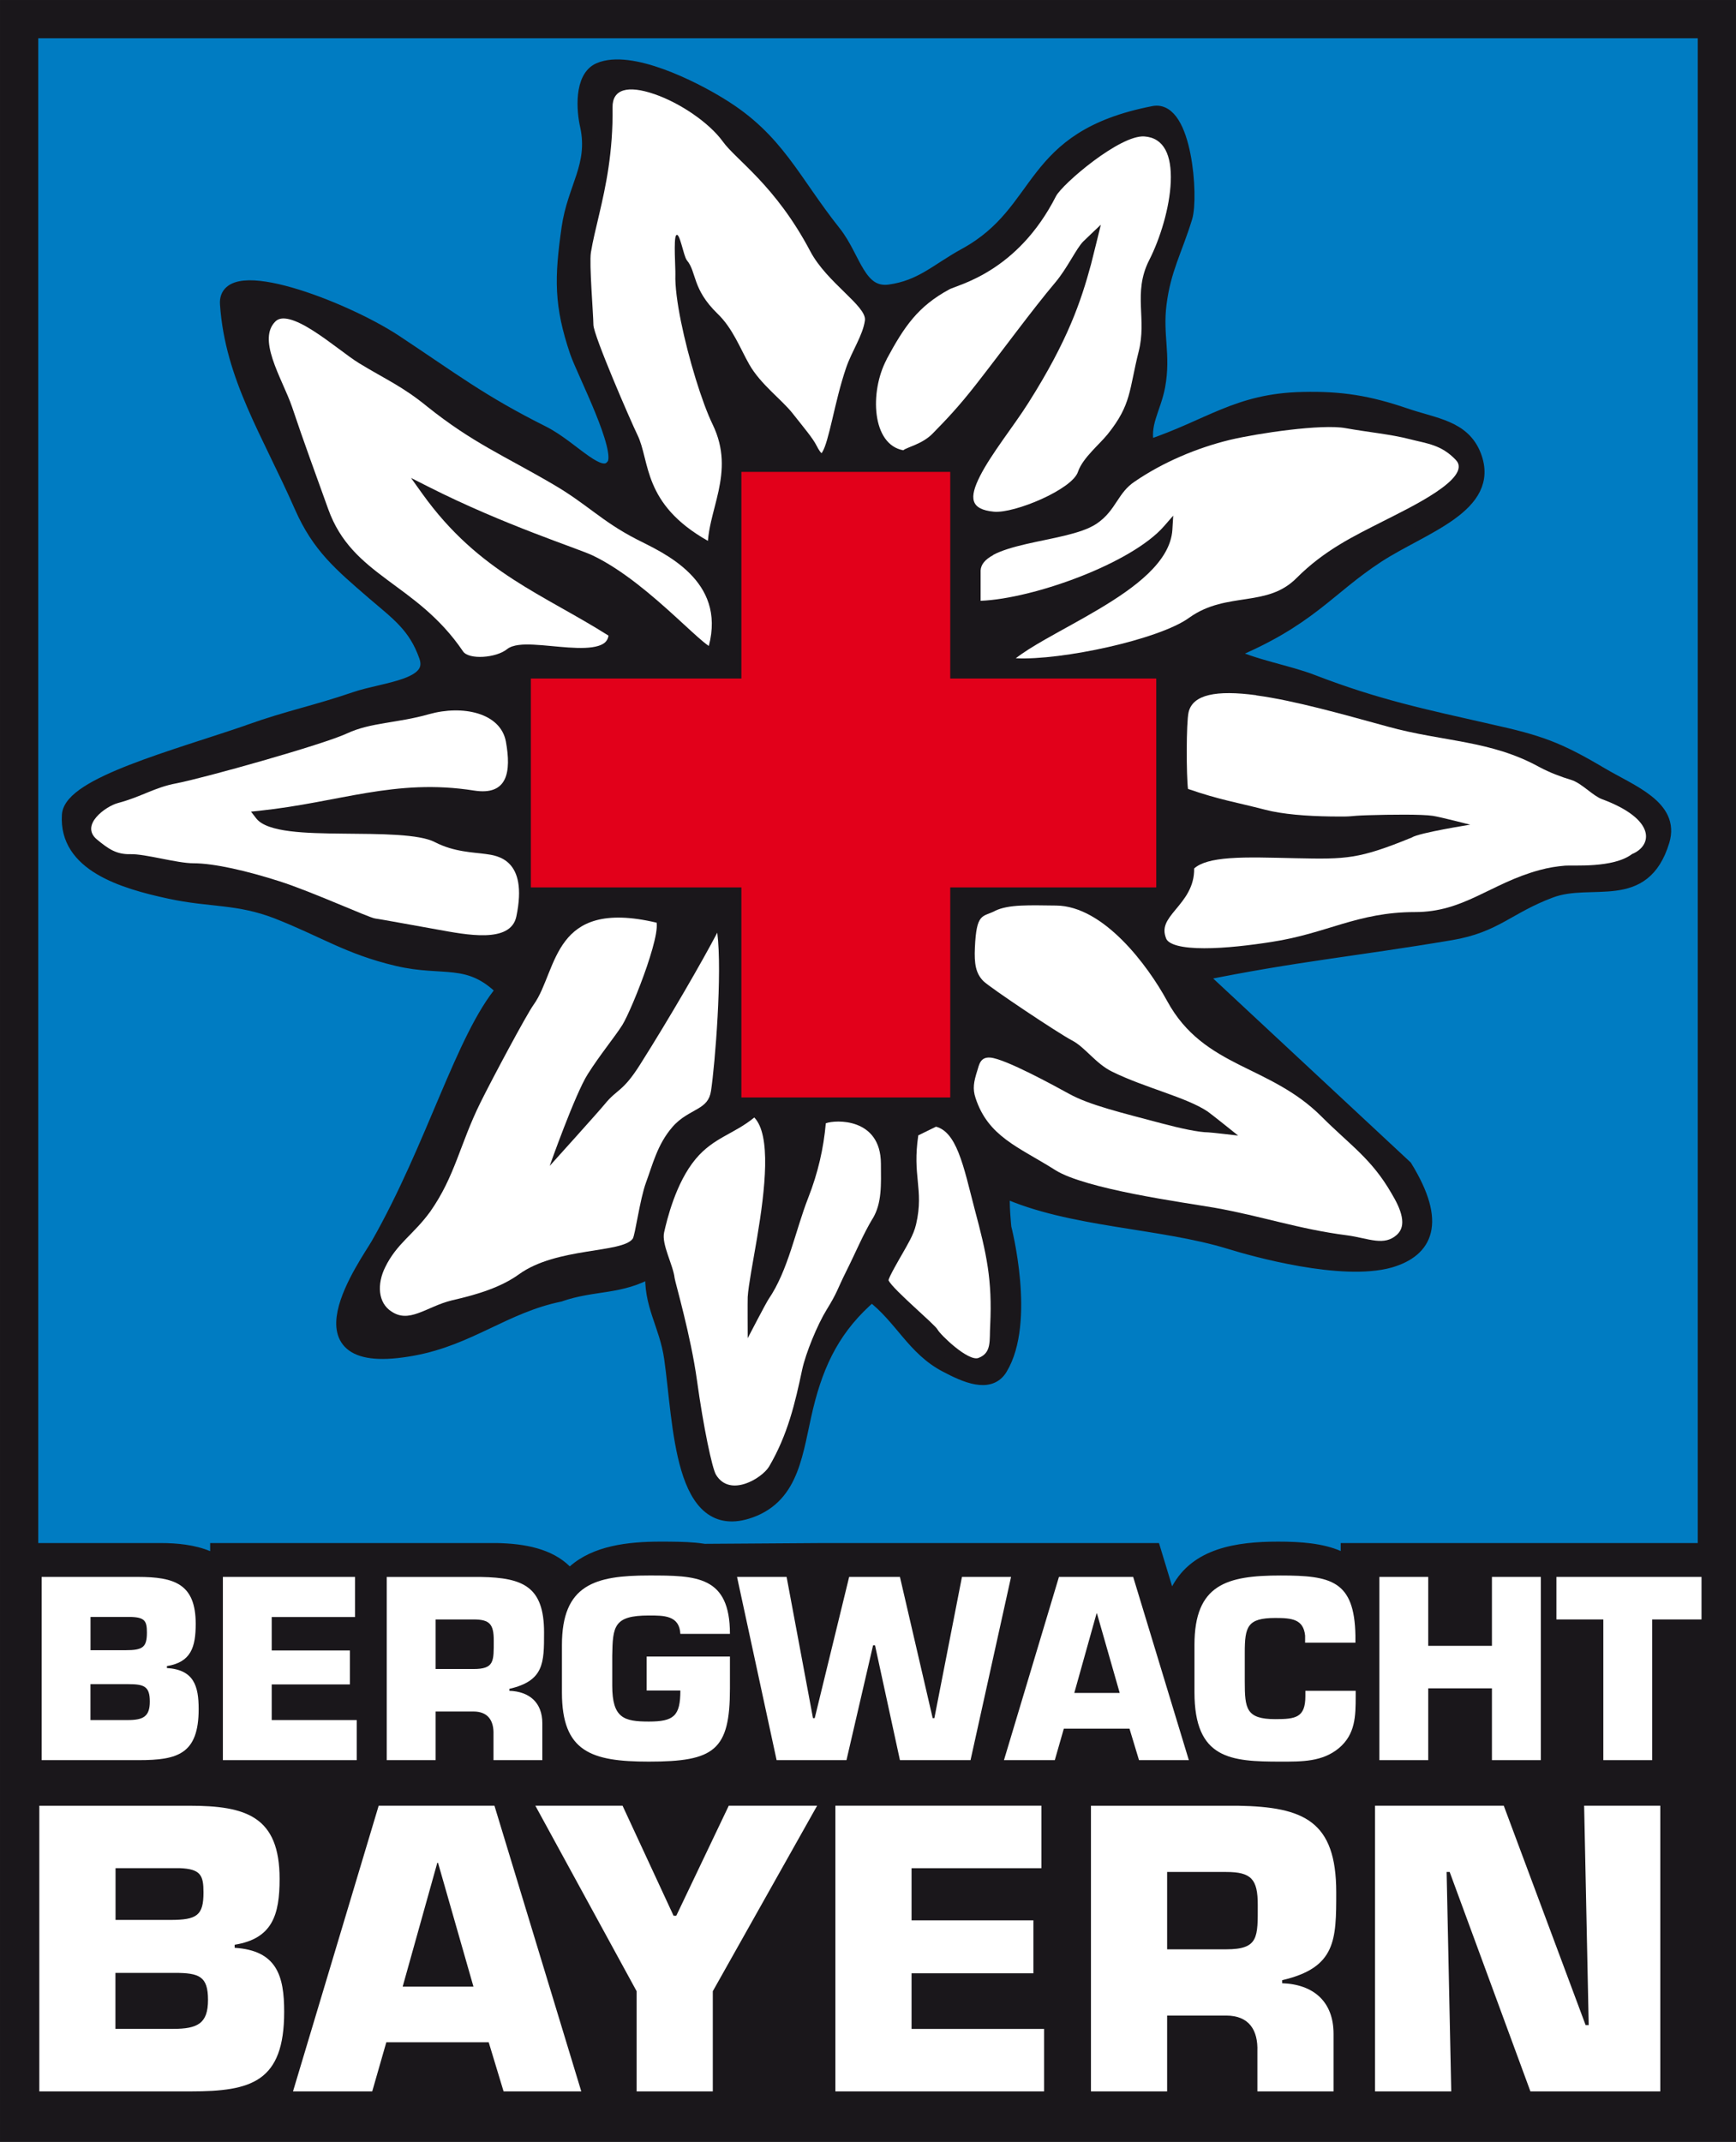
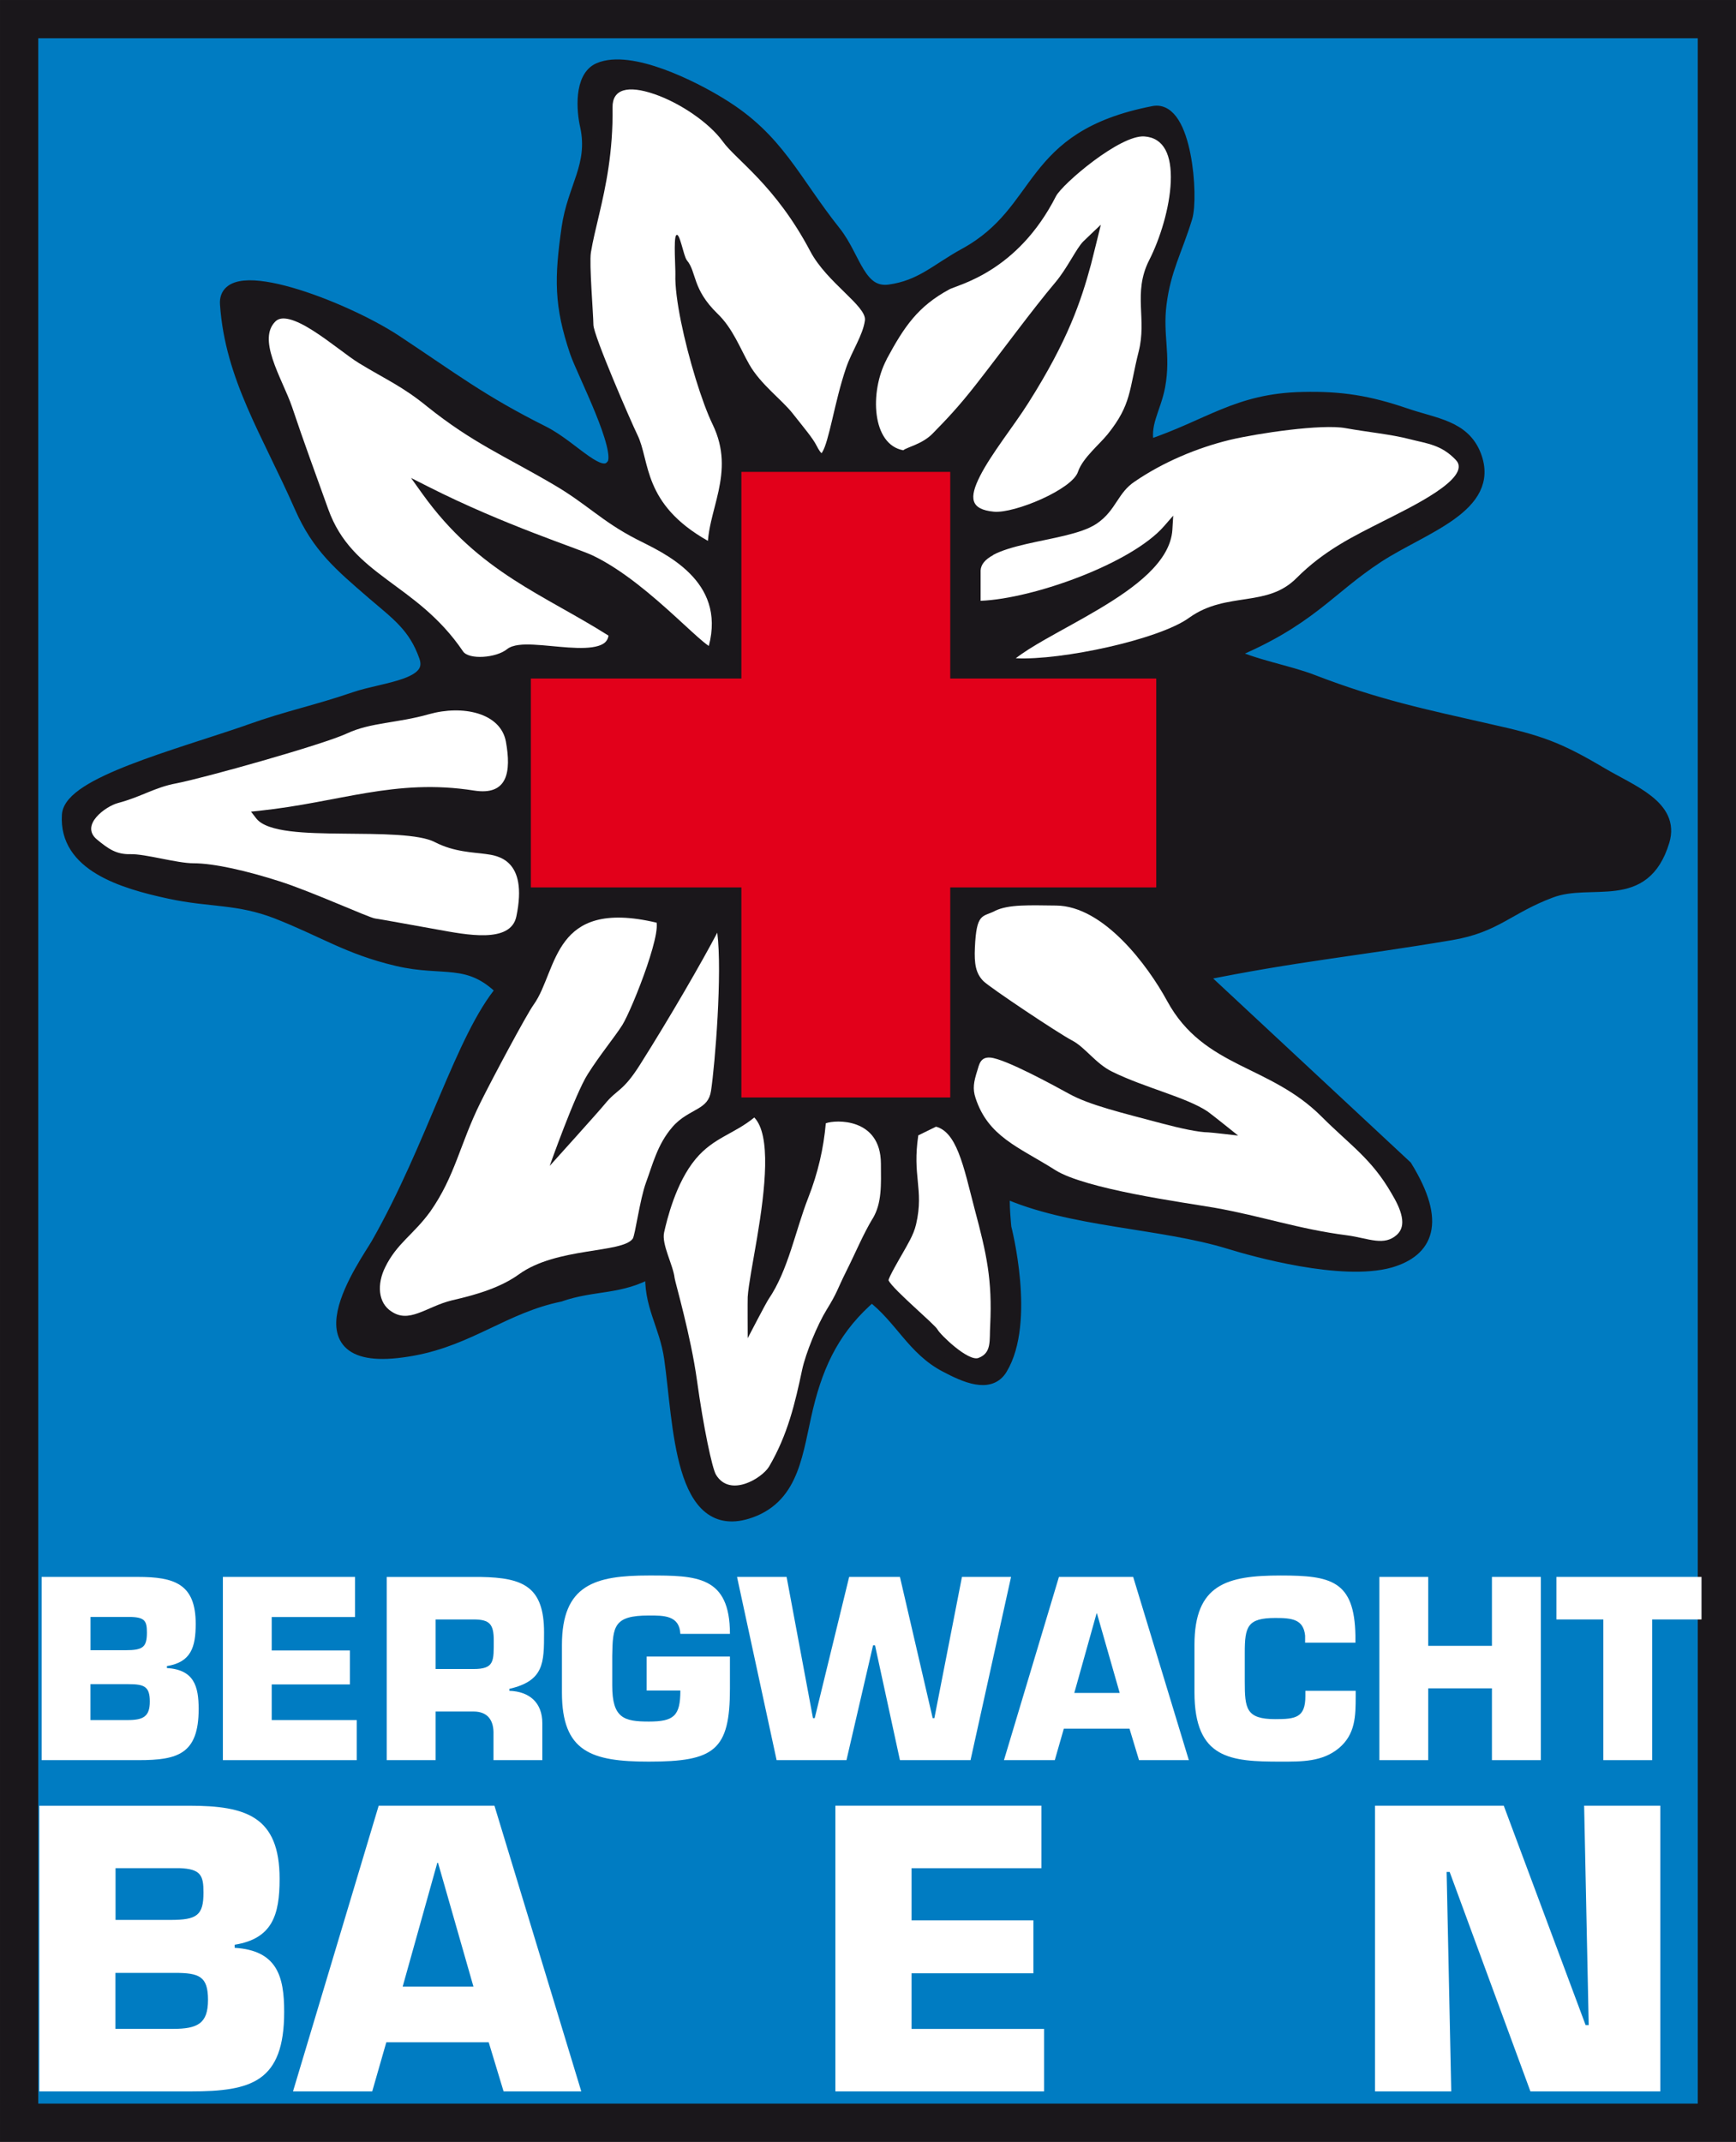
<svg xmlns="http://www.w3.org/2000/svg" id="uuid-4c690865-2cf9-4829-93fa-414f0a110d44" data-name="Ebene 1" viewBox="0 0 330.25 407.37">
  <rect x="0" y="0" width="330.25" height="407.37" fill="#333333" stroke="none" />
  <defs>
    <style>
      .uuid-be39ca09-d921-4ba0-8e0c-8b781cb0af23 {
        fill: #e2001a;
        stroke: #e2001a;
        stroke-width: 2.28px;
      }

      .uuid-14841e6f-88c4-4076-a646-9b3f5731f5fd {
        fill: #007cc2;
        stroke-width: 7.27px;
      }

      .uuid-14841e6f-88c4-4076-a646-9b3f5731f5fd, .uuid-abd69888-b29a-42d5-aa25-5d9f093d661b {
        stroke: #1a171b;
        stroke-miterlimit: 3.86;
      }

      .uuid-abd69888-b29a-42d5-aa25-5d9f093d661b {
        stroke-width: 2.55px;
      }

      .uuid-abd69888-b29a-42d5-aa25-5d9f093d661b, .uuid-86887e2d-a1db-45da-95a0-e48a41d85bdb {
        fill: #1a171b;
      }

      .uuid-8dead53d-55b0-44c3-b178-bb5ec595de22 {
        fill-rule: evenodd;
      }

      .uuid-8dead53d-55b0-44c3-b178-bb5ec595de22, .uuid-86887e2d-a1db-45da-95a0-e48a41d85bdb, .uuid-f5cb0fbd-69dd-48af-a4d1-b4b49625798a {
        stroke-width: 0px;
      }

      .uuid-8dead53d-55b0-44c3-b178-bb5ec595de22, .uuid-f5cb0fbd-69dd-48af-a4d1-b4b49625798a {
        fill: #fff;
      }
    </style>
  </defs>
  <polygon class="uuid-14841e6f-88c4-4076-a646-9b3f5731f5fd" points="3.64 3.64 326.61 3.64 326.61 403.73 3.64 403.73 3.64 3.64 3.64 3.64" />
  <path class="uuid-abd69888-b29a-42d5-aa25-5d9f093d661b" d="m47.45,139.05c7.62-2.71,12.37-3.55,20.07-6.18,5.67-1.95,15.5-2.29,13.46-8.05-2.03-5.76-5.34-8.05-9.99-12.03-6.27-5.42-10.39-8.86-13.72-16.43-6.19-14.08-13.2-24.62-14.15-38.54-.55-8.02,22.2.62,32.02,7.06,11.01,7.28,16.33,11.47,28.18,17.4,5.84,2.97,11.03,9.75,13.4,6.09,1.91-2.95-5.68-17.5-7.03-21.39-3.05-8.98-2.94-14.11-1.59-23.6,1.1-7.71,5.14-11.87,3.53-19.4-.68-2.88-1.18-9.27,2.37-10.79,5.93-2.54,17.79,3.4,23.12,6.71,10.84,6.61,13.72,14.4,21.68,24.39,3.73,4.74,4.57,11.86,10.41,11.1,6.1-.85,8.93-3.95,14.4-6.95,15.36-8.41,11.48-22.28,35.86-27.01,6-1.17,7.28,16.04,6.09,19.93-1.95,6.35-4.07,9.82-4.91,16.43-.76,6.01.84,9.66-.26,15.67-.84,4.41-3.13,7.2-2.03,11.52,11.77-3.93,17.03-8.91,29.48-9.16,7.28-.17,12.53.69,19.47,3.06,5.67,1.95,11.09,2.29,13.21,7.79,3.65,9.57-9.74,13.47-18.38,19.06-9.74,6.35-12.92,12.17-28.53,18.57,4.81,2.43,11.42,3.45,16.16,5.31,12.12,4.66,20.83,6.48,33.53,9.36,9.58,2.12,13.05,3.34,21.35,8.26,5.76,3.39,13.64,6.23,11.69,12.7-3.66,12.09-13.5,6.61-21.37,9.58-8.13,3.05-10.39,6.6-18.94,8.04-18.54,3.13-29.22,3.98-47.93,7.79l39.29,36.59c6.56,10.67,3.96,15.89-2.98,17.92-9.15,2.54-25.76-2.09-30.42-3.53-13.21-4.07-30.36-4.08-43.07-9.84-.31,2.27.21,7.03.21,7.03,0,0,4.66,17.89-.76,26.79-2.12,3.47-6.78,1.36-10.33-.51-6.27-3.22-8.55-9.16-14.22-13.48-6.94,5.93-10.25,12.55-12.37,21.27-2.03,8.47-2.46,16.85-10.67,19.82-13.4,4.83-13.38-16.6-15.16-29.05-.93-6.52-4.06-10.16-3.56-16.77-6.1,3.56-10.99,2.44-17.62,4.74-10.45,2.17-17.05,8.27-27.88,10.26-23.9,4.4-8.76-16.37-6.73-19.92,10.58-18.55,16.16-39.39,23.83-48.39-6.52-6.52-11.21-3.69-20.11-5.81-9.32-2.2-13.97-5.5-22.87-8.98-7.45-2.88-12.62-2.12-20.41-3.81-9.06-1.95-19.82-5.25-19.22-14.66.38-5.89,20.39-11.11,34.36-15.93h0Z" />
  <path class="uuid-f5cb0fbd-69dd-48af-a4d1-b4b49625798a" d="m168.66,68.34c3.35-6.21,5.94-10.07,11.97-13.32.08-.05.2-.1.34-.15l.6-.23c.49-.18,1.09-.41,1.79-.69,1.42-.58,3.23-1.41,5.21-2.67,3.98-2.52,8.63-6.73,12.31-13.95,1.17-2.3,12.17-11.73,16.84-11.38,3.74.28,5.2,3.58,5,8.63-.2,4.94-2.04,10.86-4.11,14.91-1.6,3.15-1.67,6.02-1.57,8.81.05,1.36.14,2.74.12,4.17-.02,1.4-.15,2.84-.54,4.37-.91,3.6-1.25,6.14-1.94,8.51-.66,2.26-1.66,4.36-3.95,7.22-.81,1-1.98,2.12-3.04,3.28-1.07,1.17-2.16,2.52-2.62,3.88-1.06,3.33-12.08,7.97-16.01,7.59-4.5-.43-4.73-2.63-2.62-6.79,1.05-2.07,2.62-4.41,4.3-6.81,1.7-2.42,3.48-4.85,4.89-7.09,7.6-11.99,10.04-19.46,11.91-26.32.21-.77,1.88-7.57,1.88-7.57,0,0-2.75,2.58-3.37,3.21-1.29,1.3-3.02,5.07-5.27,7.74-4.47,5.3-10.11,13.05-15.08,19.4-3.35,4.29-5.7,6.74-8.31,9.4-1.96,2-4.93,2.58-5.55,3.15-5.98-1.07-6.46-11.08-3.17-17.28h0Z" />
  <path class="uuid-f5cb0fbd-69dd-48af-a4d1-b4b49625798a" d="m188.92,105.55c1.59-.85,3.78-1.49,6.23-2.06,2.46-.57,5.08-1.05,7.42-1.62,2.34-.57,4.55-1.25,6.05-2.27.95-.64,1.68-1.34,2.29-2.07.6-.7,1.08-1.45,1.57-2.18.94-1.43,1.8-2.7,3.37-3.75,5.39-3.69,11.86-6.42,18.13-7.94,5.32-1.26,17.47-3.06,21.98-2.23,4.55.81,8.54,1.15,12.19,2.09,3.33.86,6.01,1.03,8.8,3.96,3.26,3.43-8.78,9.08-13.92,11.7-2.7,1.38-5.44,2.72-8.17,4.38-2.76,1.68-5.53,3.69-8.24,6.41-2.76,2.76-5.92,3.41-9.43,3.95-1.8.28-3.62.52-5.43,1.01-1.86.5-3.73,1.26-5.55,2.57-5.66,4.12-24.24,8.13-32.97,7.7,1.41-1.1,3.31-2.28,5.55-3.56,3.13-1.79,6.77-3.71,10.24-5.78,6.82-4.06,13.62-9.01,14-15.12l.16-2.67-1.76,2.02c-6.14,7.04-24.77,13.78-34.88,14.18v-5.79c.07-1.12.83-2.06,2.4-2.91h0Z" />
-   <path class="uuid-f5cb0fbd-69dd-48af-a4d1-b4b49625798a" d="m239,132.26c7.35.99,16.57,3.63,25.01,5.94,5.23,1.45,10.13,2.09,14.92,3.02,4.72.92,9.25,2.11,13.86,4.64,2.08,1.12,4.16,1.88,6.15,2.49,1.96.61,4.05,2.99,5.8,3.64,10.45,3.87,9.59,8.87,5.73,10.45-3.58,2.72-11.23,2.07-12.73,2.2-1.53.13-3.13.37-4.85.84-2.36.64-4.46,1.47-6.43,2.36-1.92.87-3.73,1.8-5.54,2.64-3.57,1.67-7.09,2.99-11.72,2.99-5.53,0-9.74,1.04-13.88,2.26-4.07,1.2-8.12,2.61-13.42,3.42-3.96.62-8.79,1.21-12.82,1.2-2,0-3.75-.15-5.05-.49-1.35-.36-1.97-.85-2.17-1.32-.89-2.16.11-3.53,1.79-5.55.42-.51.85-1.02,1.26-1.57.43-.57.84-1.17,1.18-1.83.66-1.24,1.11-2.68,1.08-4.41,1.23-1.11,3.48-1.71,6.76-1.95,3.5-.26,7.84-.1,12.61,0,9.6.2,11.93.19,22.03-3.94,1.34-.9,11.11-2.44,11.11-2.44,0,0-5.61-1.45-7.09-1.68-2.1-.32-8.08-.25-12.31-.12-4.25.13-2.26.31-7.02.24-4.75-.07-9.24-.41-12.65-1.3-5.38-1.4-8.6-1.86-14.61-3.94-.32-2.43-.35-12.59.11-14.58.78-3.37,5.25-4.27,12.88-3.24h0Z" />
  <path class="uuid-f5cb0fbd-69dd-48af-a4d1-b4b49625798a" d="m189.26,173.25c1.3-.63,2.95-.91,4.96-1.01,2.03-.1,4.29-.03,6.68-.01,9.04.07,17.46,11.4,21.13,18.15,3.52,6.47,8.5,9.5,13.75,12.15,2.59,1.3,5.27,2.53,7.94,4.07,2.63,1.51,5.23,3.31,7.68,5.76,2.75,2.75,5.15,4.77,7.34,6.94,2.15,2.13,4.09,4.4,5.99,7.7.88,1.47,1.66,3.01,1.93,4.43.26,1.37.06,2.51-.92,3.42-1.23,1.09-2.49,1.27-4.02,1.11-1.67-.18-3.47-.75-5.41-1-9.3-1.19-16.24-3.66-25.29-5.26-2.96-.51-9.11-1.39-15.26-2.61-6.2-1.23-12.18-2.77-14.98-4.53-1.75-1.11-3.43-2.06-5.03-3-1.56-.91-3.02-1.8-4.35-2.8-2.59-1.95-4.62-4.26-5.82-7.94-.58-1.75-.34-3.07.34-5.2.34-1.05.53-2.64,2.49-2.47,2.87.24,12.35,5.45,14.92,6.86,3.92,2.18,10.05,3.62,17.62,5.64,3.77,1,7.12,1.71,8.93,1.72.45,0,5.66.61,5.66.61,0,0-5.16-4.14-5.79-4.57-4.07-2.73-11.92-4.5-18.19-7.59-3.14-1.54-5.13-4.65-7.63-5.94-2.51-1.3-15.61-10.04-16.84-11.27-1.47-1.47-1.77-3.31-1.63-6.37.3-6.63,1.4-5.79,3.78-6.96h0Z" />
  <path class="uuid-f5cb0fbd-69dd-48af-a4d1-b4b49625798a" d="m182.35,219.25c1.19,2.96,2.03,6.81,3.08,10.79,2.26,8.45,3.36,13.39,2.94,22.03-.17,2.88.33,5.23-2.22,6.2-1.94.75-7.27-4.41-7.79-5.39-.52-.99-8.4-7.54-9.32-9.34-.16-.32,2.27-4.47,2.71-5.24.44-.79.94-1.63,1.39-2.51.46-.9.89-1.88,1.13-2.93.4-1.72.54-3.16.55-4.49.01-1.31-.11-2.5-.23-3.76-.23-2.33-.47-4.82.1-8.67l3.37-1.65c1.85.49,3.17,2.17,4.29,4.96h0Z" />
  <path class="uuid-f5cb0fbd-69dd-48af-a4d1-b4b49625798a" d="m166,231.77c-1.84,3.07-3.13,6.26-5.09,10.18-1.64,3.28-1.59,3.82-3.66,7.16-1.74,2.82-3.99,8.27-4.66,11.44-1.33,6.28-2.74,12.37-6.3,18.41-1.36,2.21-7.42,5.92-10.08,1.53-.74-1.21-2.41-9.18-3.62-17.95-1.18-8.52-4.12-18.55-4.25-19.44-.28-2.53-2.52-6.42-2-8.71.53-2.35,2.2-9.41,6-13.96,3.41-4.09,7.32-4.74,11.15-7.89,3.23,3.33,2.1,13.57.53,22.9-.8,4.75-1.63,8.94-1.78,11.23-.04.59,0,7.85,0,7.85,0,0,3.49-6.74,3.99-7.46,3.73-5.48,5.09-13.05,7.53-19.26,1.86-4.75,2.91-9.37,3.34-14.16,1.83-.69,10.42-1.09,10.48,7.64.03,4.08.21,7.53-1.57,10.5h0Z" />
  <path class="uuid-f5cb0fbd-69dd-48af-a4d1-b4b49625798a" d="m124.92,175.52c.06.59.01,1.22-.13,2.06-.29,1.69-.95,3.93-1.73,6.24-1.61,4.71-3.75,9.66-4.67,11.13-1.48,2.33-4.23,5.63-6.6,9.38-2.4,3.79-7.22,17.42-7.22,17.42,0,0,9.29-10.29,10.47-11.74,2.39-2.95,3.38-2.24,6.73-7.54,5.71-9.03,11.79-19.57,14.68-25.08.98,7.67-.43,25.08-1.19,30.09-.28,1.82-1.18,2.61-2.52,3.4-.73.44-1.53.84-2.34,1.36-.85.54-1.73,1.22-2.54,2.18-1.42,1.65-2.36,3.46-3.09,5.26-.72,1.76-1.25,3.54-1.87,5.21-1.19,3.24-2.07,10.08-2.54,10.72-2.08,2.77-14.47,1.58-21.63,6.75-3.35,2.42-7.71,3.81-12.73,4.95-1.21.29-2.36.73-3.46,1.2-1.03.44-2.02.9-2.99,1.24-1.85.66-3.4.8-5.05-.29-2.62-1.65-2.82-5.26-1.2-8.49,1.08-2.2,2.4-3.74,3.87-5.27.75-.78,1.52-1.55,2.3-2.39.8-.86,1.6-1.8,2.39-2.89,4.73-6.75,5.61-12.78,9.54-20.72,2.2-4.45,8.81-16.83,10.12-18.62.6-.84,1.1-1.8,1.55-2.8.44-.99.86-2.06,1.3-3.16.87-2.17,1.79-4.34,3.18-6.15,2.66-3.46,7.23-5.89,17.37-3.48h0Z" />
  <path class="uuid-f5cb0fbd-69dd-48af-a4d1-b4b49625798a" d="m22.41,152.74c4.51-1.19,7-2.99,11.13-3.75,5.31-1.03,27.9-7.36,32.48-9.5,4.52-2.11,9.61-1.94,15.61-3.66,6.35-1.78,13.59-.28,14.61,5.22,1.04,5.74.34,10.31-6.05,9.31-7.54-1.19-13.96-.62-20.39.44-6.36,1.05-12.78,2.59-20.43,3.4l-1.62.17,1,1.29c2.09,2.69,9.56,2.82,16.39,2.89,3.57.04,7.23.04,10.41.25,3.2.21,5.73.61,7.18,1.37,1.86.96,3.7,1.44,5.37,1.72,1.62.28,3.1.37,4.31.54,2.16.3,8.1.95,5.82,11.87-1.09,5.23-9.63,3.46-14.99,2.5-5.3-.94-10.61-1.93-11.89-2.11-1.17-.15-12.05-5.12-18.2-7.08-6.1-1.95-12.37-3.42-16.34-3.42-3.14,0-9.16-1.8-12-1.73-2.68.07-4.21-1.02-6.34-2.77-3.37-2.77,1.7-6.36,3.95-6.95h0Z" />
  <path class="uuid-8dead53d-55b0-44c3-b178-bb5ec595de22" d="m134.85,122.86c-.27-.17-.62-.44-1.06-.8-1.32-1.09-3.14-2.81-5.28-4.76-4.3-3.92-10.01-8.89-15.71-11.63-2.83-1.36-16.83-5.77-31.29-13.09l-3.32-1.68,2.17,3.03c5.42,7.56,11.22,12.34,17.26,16.26,5.83,3.78,11.9,6.76,18.14,10.7-.15,1.03-.8,1.61-1.95,1.96-1.42.44-3.42.45-5.68.3-2.26-.15-4.63-.45-6.63-.54-1.91-.09-3.93-.04-5.06.87-2.04,1.65-7.24,2.06-8.36.4-2.23-3.3-4.69-5.84-7.18-8.01-2.47-2.14-4.98-3.91-7.38-5.7-4.72-3.52-8.79-6.97-11.07-13.31-2.45-6.85-4.61-12.64-6.9-19.49-.93-2.71-2.68-5.98-3.69-9.08-1-3.08-1.1-5.52.53-7.15.57-.56,1.41-.73,2.69-.41,1.28.32,2.8,1.1,4.41,2.12,3.28,2.07,6.66,4.91,8.82,6.23,2.58,1.57,4.68,2.69,6.72,3.9,2,1.19,3.93,2.46,6.22,4.33,4.32,3.46,7.98,5.8,11.74,7.96,3.72,2.14,7.56,4.11,12.25,6.86,3.18,1.85,5.47,3.59,7.77,5.28,2.36,1.74,4.75,3.44,8.1,5.16,1.13.59,2.83,1.38,4.67,2.44,1.82,1.06,3.75,2.37,5.4,4.02,3.16,3.15,5.32,7.54,3.66,13.84h0Z" />
  <path class="uuid-f5cb0fbd-69dd-48af-a4d1-b4b49625798a" d="m156.29,86.2c-.16-.14-.49-.52-.95-1.44-.37-.74-1.01-1.63-1.78-2.63-.77-1-1.73-2.18-2.78-3.51-2.07-2.63-6.09-5.51-8.25-9.32-1.77-3.12-3.13-6.84-6.02-9.63-4.88-4.73-3.95-7.9-5.83-10.15-.67-.8-1.4-5.65-2.07-4.74-.49.67-.09,6.36-.13,7.42-.08,2.21.36,5.43,1.06,8.93,1.42,7,4,15.43,6.04,19.62,2.24,4.64,1.95,8.71,1.12,12.61-.43,2-.99,3.91-1.42,5.79-.28,1.23-.51,2.47-.61,3.72-12.5-7.05-10.97-15.16-13.4-20.14-1.29-2.64-8.36-18.94-8.38-20.94-.02-2.11-.82-11.62-.48-13.76.35-2.17.94-4.54,1.56-7.18,1.26-5.36,2.68-11.93,2.56-20.42-.05-3.44,2.83-4.3,7.99-2.52,4.85,1.67,10.37,5.41,12.98,9,2.52,3.53,9.98,8.26,16.65,20.89,3.17,6,10.77,10.43,10.39,13.15-.41,2.88-2.46,5.75-3.58,9.01-1.11,3.25-1.92,6.77-2.62,9.76-.72,3.05-1.3,5.3-1.91,6.27l-.15.21h0Z" />
  <polygon class="uuid-be39ca09-d921-4ba0-8e0c-8b781cb0af23" points="179.63 90.89 179.63 130.19 218.82 130.19 218.82 167.64 179.63 167.64 179.63 207.59 142.18 207.59 142.18 167.64 102.13 167.64 102.13 130.19 142.18 130.19 142.18 90.89 179.63 90.89 179.63 90.89" />
-   <path class="uuid-86887e2d-a1db-45da-95a0-e48a41d85bdb" d="m276,293.48h51.85v20.79h-1.24s0,88.86,0,88.86H3.93v-99.45l.07-10.2h26.61c3.1,0,6.45.33,9.37,1.54v-1.54h54.51c5.44.1,10.52,1.11,13.91,4.44,4.44-3.93,11.01-4.71,17.24-4.71,2.42,0,4.67.02,6.68.2.57.05,1.16.13,1.77.22l22.51-.15h63.88l2.5,8.23c3.92-7.27,12.25-8.5,20.16-8.5,4.29,0,8.47.3,11.91,1.78v-1.51h20.94Z" />
  <path class="uuid-8dead53d-55b0-44c3-b178-bb5ec595de22" d="m7.48,397.77h28.83c11.52,0,17.75-1.81,17.75-15.14,0-6.81-1.38-11.66-9.42-12.17v-.58c7.17-1.16,8.55-5.65,8.55-12.53,0-11.88-6.38-13.91-17.17-13.91H7.48v54.34h0Zm14.49-42.46h12.17c4.06.15,4.57,1.38,4.57,4.63,0,4.35-1.23,5.22-6.3,5.22h-10.43v-9.85h0Zm0,19.92h11.23c4.71,0,6.37.65,6.37,5.14s-1.96,5.51-6.67,5.51h-10.94v-10.65h0Z" />
  <path class="uuid-8dead53d-55b0-44c3-b178-bb5ec595de22" d="m92.97,388.43l2.83,9.34h14.78l-16.52-54.34h-22.02l-16.3,54.34h15.07l2.68-9.34h19.49Zm-2.9-10.58h-13.47l6.59-23.55h.14l6.74,23.55h0Z" />
-   <polygon class="uuid-f5cb0fbd-69dd-48af-a4d1-b4b49625798a" points="155.45 343.43 138.64 343.43 128.65 364.37 128.14 364.37 118.43 343.43 101.84 343.43 121.11 378.72 121.11 397.77 135.6 397.77 135.6 378.72 155.45 343.43 155.45 343.43" />
  <polygon class="uuid-f5cb0fbd-69dd-48af-a4d1-b4b49625798a" points="173.41 355.32 198.11 355.32 198.11 343.43 158.92 343.43 158.92 397.77 198.62 397.77 198.62 385.89 173.41 385.89 173.41 375.31 196.59 375.31 196.59 365.24 173.41 365.24 173.41 355.32 173.41 355.32" />
-   <path class="uuid-8dead53d-55b0-44c3-b178-bb5ec595de22" d="m222.03,370.75v-14.71h11.23c4.78,0,6.01,1.37,6.01,6.23,0,6.16.22,8.48-6.01,8.48h-11.23Zm-14.49,27.02h14.49v-14.42h11.23c4.34,0,6.08,2.75,5.94,6.81v7.61h14.49v-10.94c0-6.16-3.84-9.42-9.78-9.63v-.58c10.29-2.39,10.29-7.68,10.29-16.73,0-13.55-6.16-16.23-18.69-16.45h-27.97v54.34h0Z" />
  <polygon class="uuid-f5cb0fbd-69dd-48af-a4d1-b4b49625798a" points="275.2 356.04 275.78 356.04 291.14 397.77 315.85 397.77 315.85 343.43 301.36 343.43 302.23 385.16 301.64 385.16 286.07 343.43 261.58 343.43 261.58 397.77 276.08 397.77 275.2 356.04 275.2 356.04" />
  <path class="uuid-8dead53d-55b0-44c3-b178-bb5ec595de22" d="m7.92,334.77h18.49c7.39,0,11.38-1.16,11.38-9.71,0-4.37-.88-7.48-6.04-7.81v-.37c4.6-.74,5.48-3.62,5.48-8.04,0-7.62-4.09-8.92-11.01-8.92H7.92v34.85h0Zm9.29-27.23h7.81c2.6.09,2.93.88,2.93,2.97,0,2.79-.79,3.35-4.04,3.35h-6.69v-6.32h0Zm0,12.78h7.2c3.02,0,4.09.42,4.09,3.3s-1.25,3.53-4.27,3.53h-7.02v-6.83h0Z" />
  <polygon class="uuid-f5cb0fbd-69dd-48af-a4d1-b4b49625798a" points="51.69 307.55 67.54 307.55 67.54 299.92 42.4 299.92 42.4 334.77 67.86 334.77 67.86 327.15 51.69 327.15 51.69 320.37 66.56 320.37 66.56 313.91 51.69 313.91 51.69 307.55 51.69 307.55" />
  <path class="uuid-8dead53d-55b0-44c3-b178-bb5ec595de22" d="m82.87,317.44v-9.43h7.2c3.07,0,3.86.88,3.86,3.99,0,3.95.14,5.44-3.86,5.44h-7.2Zm-9.29,17.33h9.29v-9.25h7.2c2.79,0,3.9,1.77,3.81,4.37v4.88h9.29v-7.01c0-3.95-2.46-6.04-6.27-6.18v-.37c6.6-1.53,6.6-4.92,6.6-10.73,0-8.69-3.95-10.41-11.99-10.55h-17.94v34.85h0Z" />
  <path class="uuid-f5cb0fbd-69dd-48af-a4d1-b4b49625798a" d="m138.86,310.75c0-11.06-6.41-11.1-15.42-11.1-10.22,0-16.54,1.72-16.54,13.24v9.01c0,11.29,5.58,13.15,16.54,13.15,12.45,0,15.42-2.13,15.42-13.89v-6.09h-15.84v6.46h6.41c0,4.84-1.25,5.9-5.99,5.9s-6.97-.65-6.97-6.83v-5.67c.09-5.62.28-7.67,6.97-7.67,2.79,0,5.81-.05,5.99,3.49h9.43Z" />
  <polygon class="uuid-f5cb0fbd-69dd-48af-a4d1-b4b49625798a" points="177.75 326.78 177.43 326.78 171.2 299.92 161.54 299.92 154.99 326.78 154.66 326.78 149.64 299.92 140.21 299.92 147.74 334.77 161.03 334.77 166.09 312.93 166.46 312.93 171.2 334.77 184.63 334.77 192.34 299.92 183 299.92 177.75 326.78 177.75 326.78" />
  <path class="uuid-8dead53d-55b0-44c3-b178-bb5ec595de22" d="m214.87,328.78l1.81,5.99h9.48l-10.59-34.85h-14.12l-10.46,34.85h9.67l1.72-5.99h12.5Zm-1.86-6.79h-8.64l4.23-15.1h.09l4.32,15.1h0Z" />
  <path class="uuid-f5cb0fbd-69dd-48af-a4d1-b4b49625798a" d="m248.33,321.58v1.02c0,4.09-1.86,4.37-5.72,4.37-5.57,0-5.81-2-5.81-7.2v-5.44c0-4.97.51-6.6,5.81-6.6,3.16,0,5.35.23,5.67,3.35v1.35h9.57v-1.35c-.18-10.46-4.65-11.43-14.22-11.43-10.22,0-16.4,1.67-16.4,13.19v9.02c0,12.73,6.92,13.19,16.4,13.19,4.05,0,7.91.05,11.06-2.55,3.16-2.65,3.21-6.09,3.21-9.9v-1.02h-9.57Z" />
  <polygon class="uuid-f5cb0fbd-69dd-48af-a4d1-b4b49625798a" points="293.12 299.92 283.82 299.92 283.82 313.03 271.7 313.03 271.7 299.92 262.41 299.92 262.41 334.77 271.7 334.77 271.7 321.11 283.82 321.11 283.82 334.77 293.12 334.77 293.12 299.92 293.12 299.92" />
  <polygon class="uuid-f5cb0fbd-69dd-48af-a4d1-b4b49625798a" points="314.3 308.01 323.69 308.01 323.69 299.92 296.09 299.92 296.09 308.01 305.01 308.01 305.01 334.77 314.3 334.77 314.3 308.01 314.3 308.01" />
</svg>